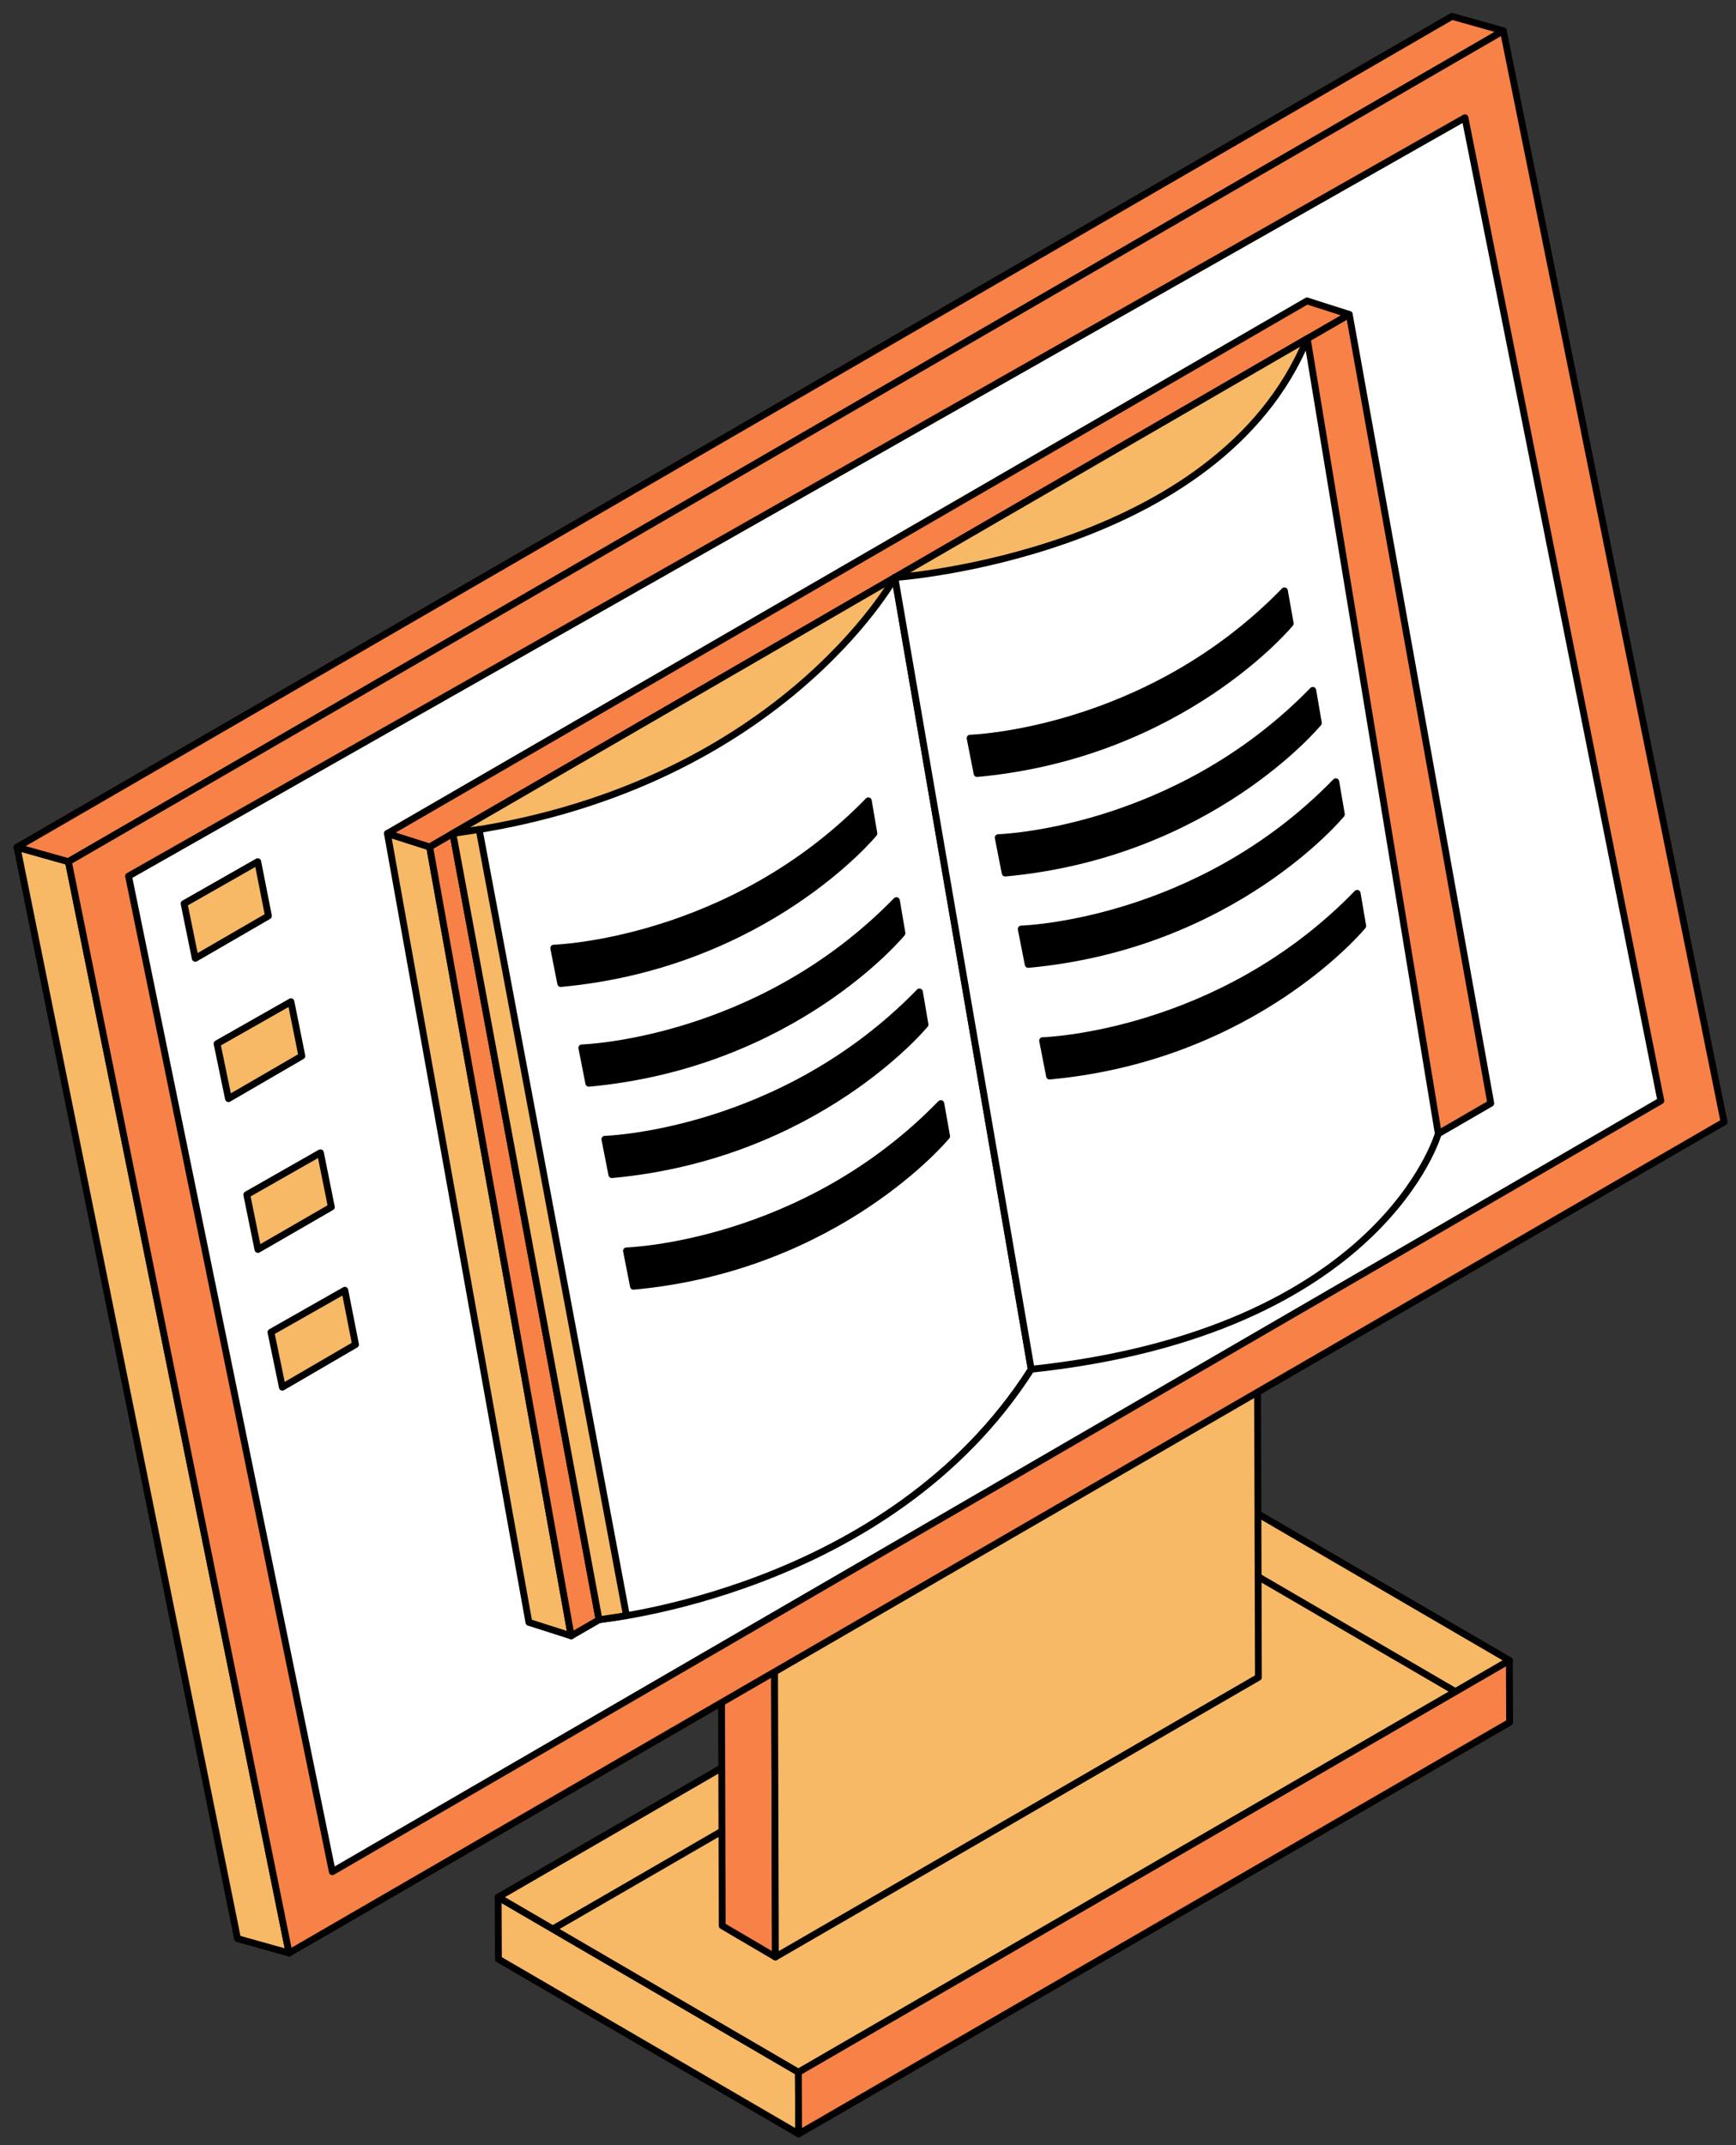
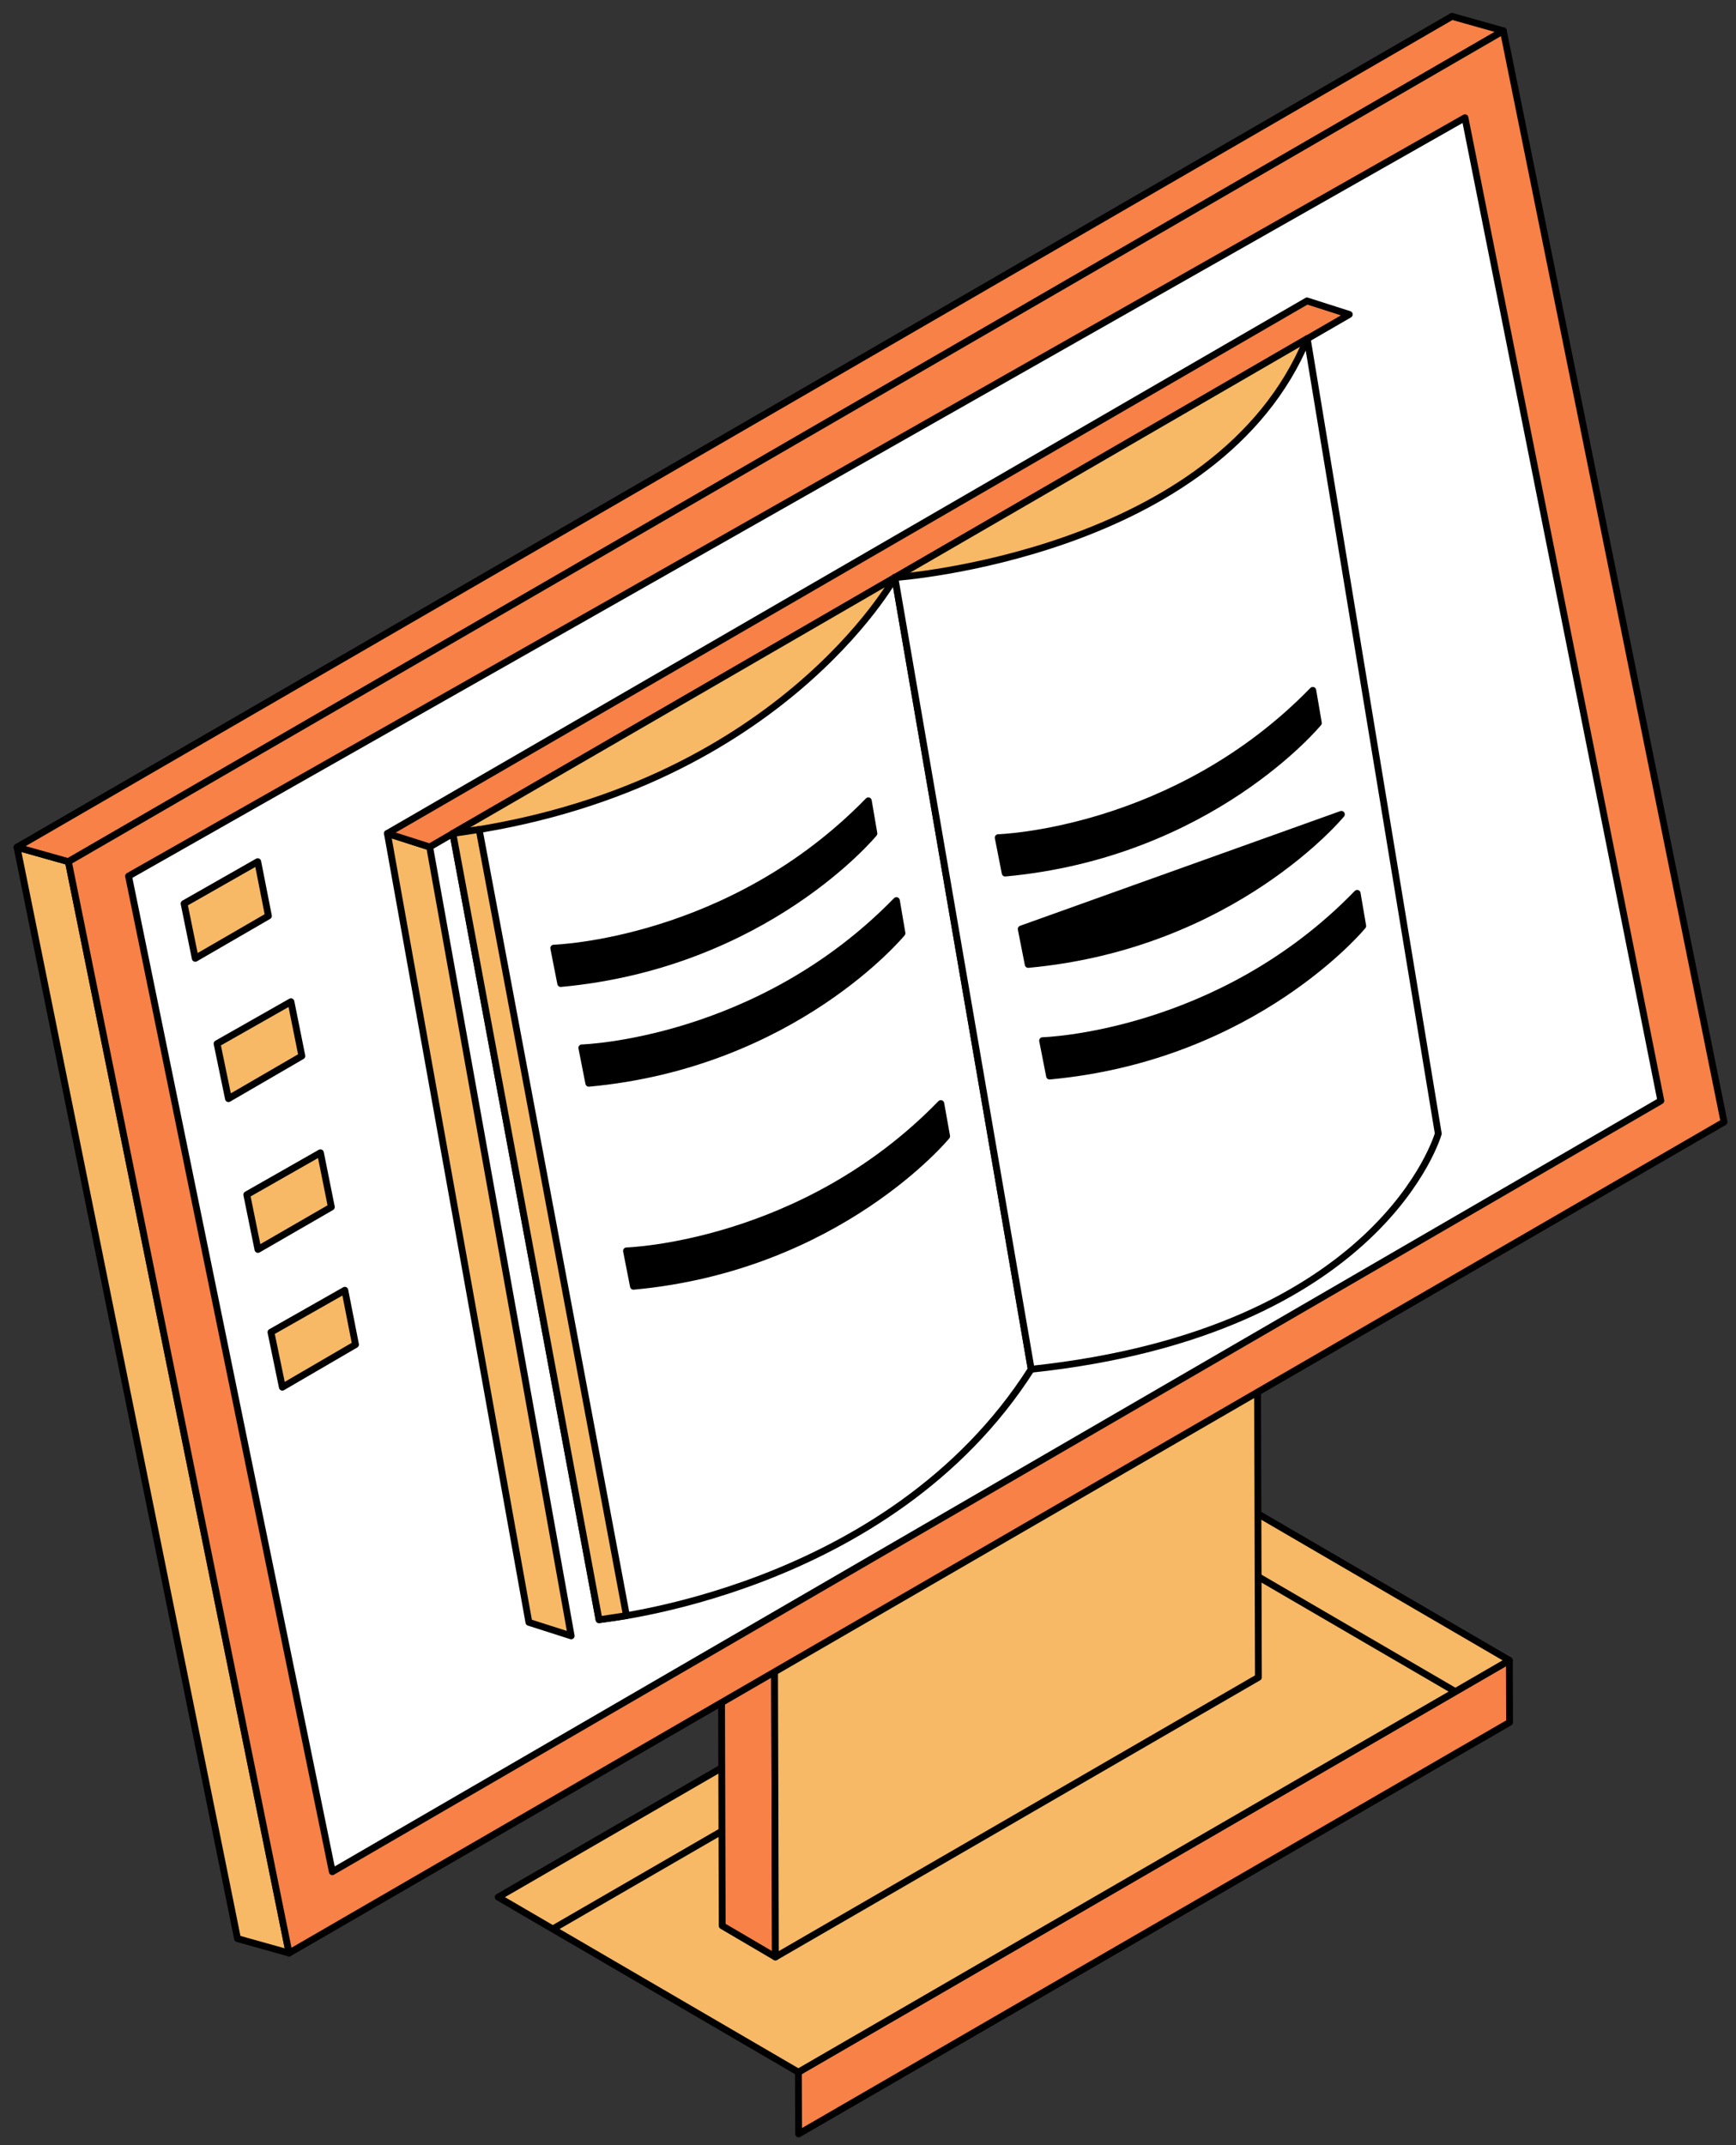
<svg xmlns="http://www.w3.org/2000/svg" width="102" height="126" viewBox="0 0 102 126" fill="none">
  <rect x="0" y="0" width="102" height="126" fill="#333333" stroke="none" />
-   <path d="M29.271 111.432L29.285 115.073L46.923 125.34L46.909 121.712L29.271 111.432Z" fill="#F7B965" stroke="black" stroke-width="0.4" stroke-miterlimit="10" stroke-linecap="round" stroke-linejoin="round" />
  <path d="M46.91 121.712L46.924 125.34L88.697 101.165L88.684 97.523L46.91 121.712Z" fill="#F78146" stroke="black" stroke-width="0.4" stroke-miterlimit="10" stroke-linecap="round" stroke-linejoin="round" />
  <path d="M29.271 111.432L46.909 121.712L88.683 97.523L71.059 87.257L29.271 111.432Z" fill="#F7B965" stroke="black" stroke-width="0.4" stroke-miterlimit="10" stroke-linecap="round" stroke-linejoin="round" />
  <path d="M85.378 99.281L71.097 90.962L32.605 113.23" stroke="black" stroke-width="0.4" stroke-miterlimit="10" stroke-linecap="round" stroke-linejoin="round" />
  <path d="M45.559 114.949L42.434 113.115L42.338 80.439L45.464 82.259L45.559 114.949Z" fill="#F78146" stroke="black" stroke-width="0.4" stroke-miterlimit="10" stroke-linecap="round" stroke-linejoin="round" />
  <path d="M45.464 82.26L42.338 80.439L70.719 63.998L73.845 65.833L45.464 82.26Z" fill="#C0C5D1" stroke="black" stroke-width="0.4" stroke-miterlimit="10" stroke-linecap="round" stroke-linejoin="round" />
  <path d="M73.844 65.832L73.939 98.522L45.559 114.949L45.463 82.259L73.844 65.832Z" fill="#F7B965" stroke="black" stroke-width="0.4" stroke-miterlimit="10" stroke-linecap="round" stroke-linejoin="round" />
  <path d="M16.986 114.717L13.955 113.868L1 49.762L4.017 50.611L16.986 114.717Z" fill="#F7B965" stroke="black" stroke-width="0.4" stroke-miterlimit="10" stroke-linecap="round" stroke-linejoin="round" />
  <path d="M4.017 50.611L1 49.762L85.311 0.96L88.329 1.809L4.017 50.611Z" fill="#F78146" stroke="black" stroke-width="0.4" stroke-miterlimit="10" stroke-linecap="round" stroke-linejoin="round" />
  <path d="M88.329 1.809L101.298 65.902L16.986 114.716L4.018 50.611L88.329 1.809Z" fill="#F78146" stroke="black" stroke-width="0.4" stroke-miterlimit="10" stroke-linecap="round" stroke-linejoin="round" />
  <path d="M86.076 6.915L97.584 64.656L19.525 109.94L7.553 51.46L86.076 6.915Z" fill="white" stroke="black" stroke-width="0.4" stroke-miterlimit="10" stroke-linecap="round" stroke-linejoin="round" />
  <path d="M15.144 50.611L15.772 53.8L11.472 56.291L10.816 53.075L15.144 50.611Z" fill="#F7B965" stroke="black" stroke-width="0.4" stroke-miterlimit="10" stroke-linecap="round" stroke-linejoin="round" />
  <path d="M17.095 58.838L17.737 62.027L13.423 64.532L12.754 61.302L17.095 58.838Z" fill="#F7B965" stroke="black" stroke-width="0.4" stroke-miterlimit="10" stroke-linecap="round" stroke-linejoin="round" />
  <path d="M18.828 67.709L19.469 70.898L15.155 73.389L14.5 70.172L18.828 67.709Z" fill="#F7B965" stroke="black" stroke-width="0.4" stroke-miterlimit="10" stroke-linecap="round" stroke-linejoin="round" />
  <path d="M20.261 75.785L20.889 78.975L16.589 81.48L15.92 78.249L20.261 75.785Z" fill="#F7B965" stroke="black" stroke-width="0.4" stroke-miterlimit="10" stroke-linecap="round" stroke-linejoin="round" />
  <path d="M33.56 96.086L31.075 95.292L22.762 48.955L25.246 49.749L33.56 96.086Z" fill="#F7B965" stroke="black" stroke-width="0.4" stroke-miterlimit="10" stroke-linecap="round" stroke-linejoin="round" />
  <path d="M25.246 49.748L22.762 48.954L76.794 17.675L79.279 18.469L25.246 49.748Z" fill="#F78146" stroke="black" stroke-width="0.4" stroke-miterlimit="10" stroke-linecap="round" stroke-linejoin="round" />
-   <path d="M79.278 18.469L87.592 64.806L33.56 96.086L25.246 49.748L79.278 18.469Z" fill="#F78146" stroke="black" stroke-width="0.4" stroke-miterlimit="10" stroke-linecap="round" stroke-linejoin="round" />
  <path d="M52.575 33.924L26.609 48.955L33.558 52.377C33.558 52.377 52.575 41.946 52.575 33.938V33.924Z" fill="#F7B965" stroke="black" stroke-width="0.4" stroke-miterlimit="10" stroke-linecap="round" stroke-linejoin="round" />
  <path d="M52.575 33.924C52.575 33.924 45.667 46.449 26.609 48.954L35.196 95.128C35.196 95.128 52.219 93.567 60.588 80.425L52.575 33.91V33.924Z" fill="white" stroke="black" stroke-width="0.4" stroke-miterlimit="10" stroke-linecap="round" stroke-linejoin="round" />
  <path d="M52.576 33.924L76.807 19.893C76.807 19.893 74.064 35.512 52.576 33.924Z" fill="#F7B965" stroke="black" stroke-width="0.4" stroke-miterlimit="10" stroke-linecap="round" stroke-linejoin="round" />
  <path d="M52.576 33.924C52.576 33.924 71.579 32.61 76.807 19.893L84.507 66.586C84.507 66.586 81.203 78.235 60.59 80.426L52.576 33.91V33.924Z" fill="white" stroke="black" stroke-width="0.4" stroke-miterlimit="10" stroke-linecap="round" stroke-linejoin="round" />
  <path d="M32.535 55.69C32.535 55.69 42.897 55.388 51.019 47.038L51.347 48.955C51.347 48.955 45.013 56.661 32.945 57.77L32.535 55.69Z" fill="black" stroke="black" stroke-width="0.4" stroke-miterlimit="10" stroke-linecap="round" stroke-linejoin="round" />
  <path d="M34.185 61.548C34.185 61.548 44.547 61.247 52.67 52.897L52.997 54.813C52.997 54.813 46.663 62.52 34.595 63.629L34.185 61.548Z" fill="black" stroke="black" stroke-width="0.4" stroke-miterlimit="10" stroke-linecap="round" stroke-linejoin="round" />
-   <path d="M35.553 66.915C35.553 66.915 45.914 66.613 54.023 58.263L54.35 60.179C54.35 60.179 48.017 67.886 35.948 68.995L35.539 66.915H35.553Z" fill="black" stroke="black" stroke-width="0.4" stroke-miterlimit="10" stroke-linecap="round" stroke-linejoin="round" />
  <path d="M36.809 73.472C36.809 73.472 47.17 73.17 55.279 64.82L55.621 66.737C55.621 66.737 49.286 74.444 37.218 75.552L36.809 73.472Z" fill="black" stroke="black" stroke-width="0.4" stroke-miterlimit="10" stroke-linecap="round" stroke-linejoin="round" />
-   <path d="M56.998 43.356C56.998 43.356 67.36 43.054 75.468 34.704L75.809 36.621C75.809 36.621 69.475 44.328 57.408 45.436L56.998 43.356Z" fill="black" stroke="black" stroke-width="0.4" stroke-miterlimit="10" stroke-linecap="round" stroke-linejoin="round" />
  <path d="M58.65 49.201C58.65 49.201 69.012 48.9 77.134 40.549L77.462 42.466C77.462 42.466 71.128 50.173 59.059 51.282L58.65 49.201Z" fill="black" stroke="black" stroke-width="0.4" stroke-miterlimit="10" stroke-linecap="round" stroke-linejoin="round" />
-   <path d="M60.002 54.567C60.002 54.567 70.364 54.279 78.486 45.915L78.814 47.832C78.814 47.832 72.479 55.539 60.412 56.648L60.002 54.567Z" fill="black" stroke="black" stroke-width="0.4" stroke-miterlimit="10" stroke-linecap="round" stroke-linejoin="round" />
+   <path d="M60.002 54.567L78.814 47.832C78.814 47.832 72.479 55.539 60.412 56.648L60.002 54.567Z" fill="black" stroke="black" stroke-width="0.4" stroke-miterlimit="10" stroke-linecap="round" stroke-linejoin="round" />
  <path d="M61.271 61.124C61.271 61.124 71.633 60.837 79.742 52.473L80.069 54.389C80.069 54.389 73.735 62.096 61.667 63.205L61.258 61.124H61.271Z" fill="black" stroke="black" stroke-width="0.4" stroke-miterlimit="10" stroke-linecap="round" stroke-linejoin="round" />
  <path d="M26.609 48.955L35.196 95.142L36.807 94.895L28.152 48.722L26.609 48.955Z" fill="#F7B965" stroke="black" stroke-width="0.4" stroke-miterlimit="10" stroke-linecap="round" stroke-linejoin="round" />
</svg>